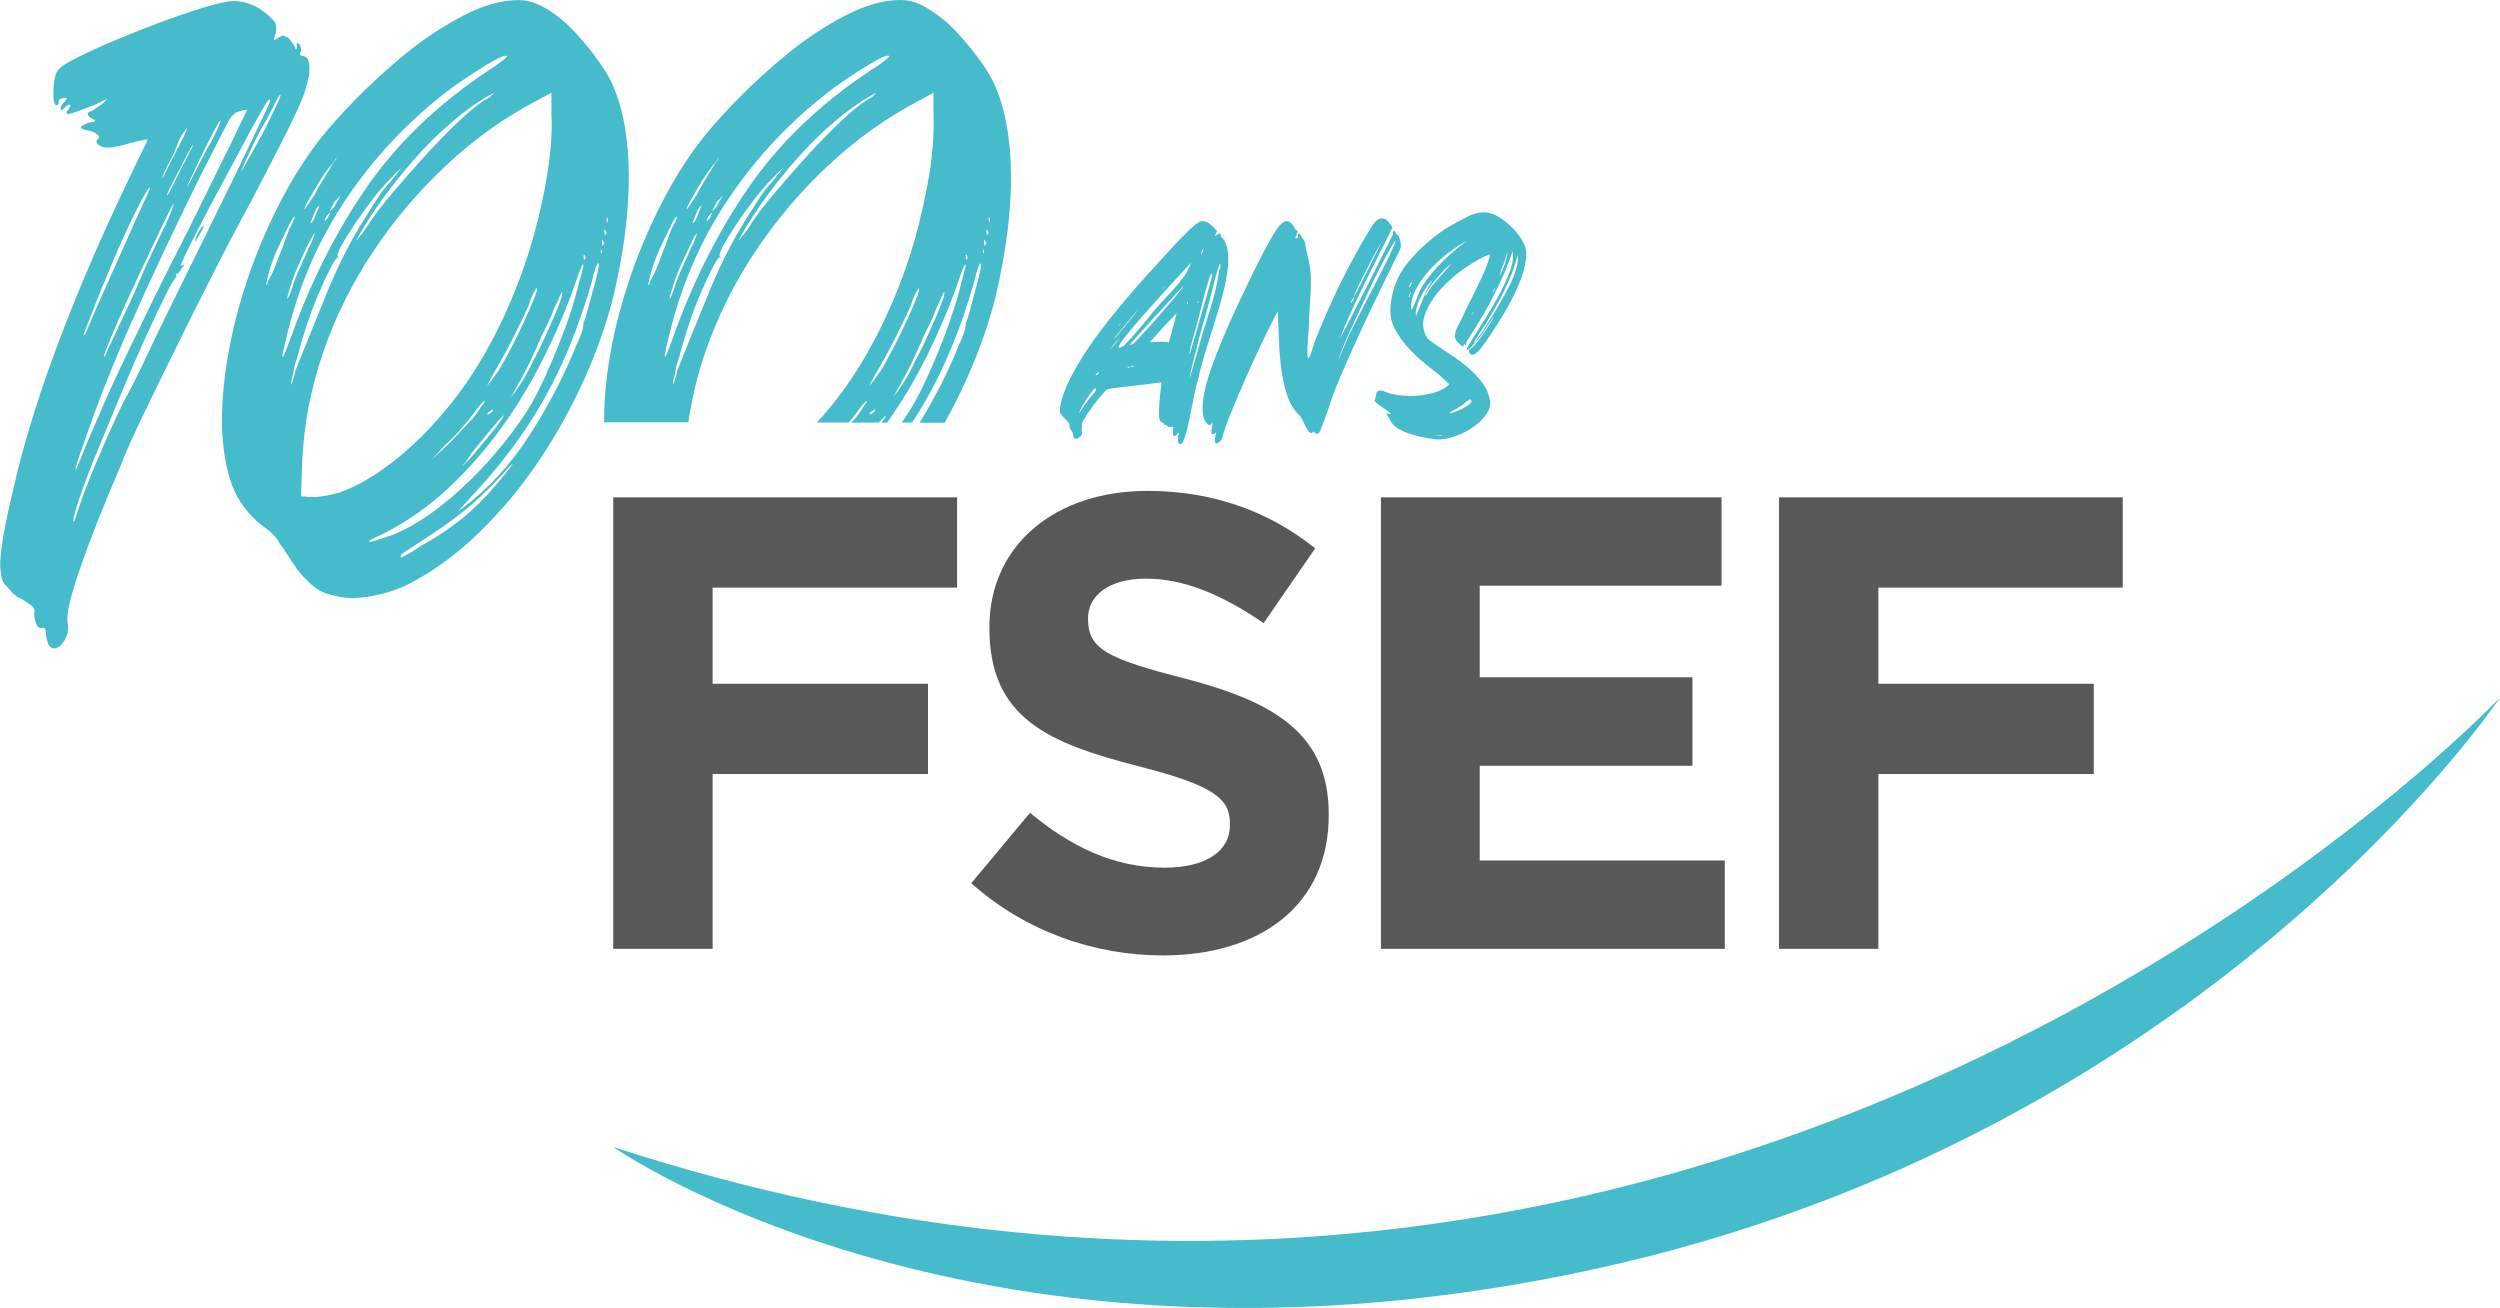
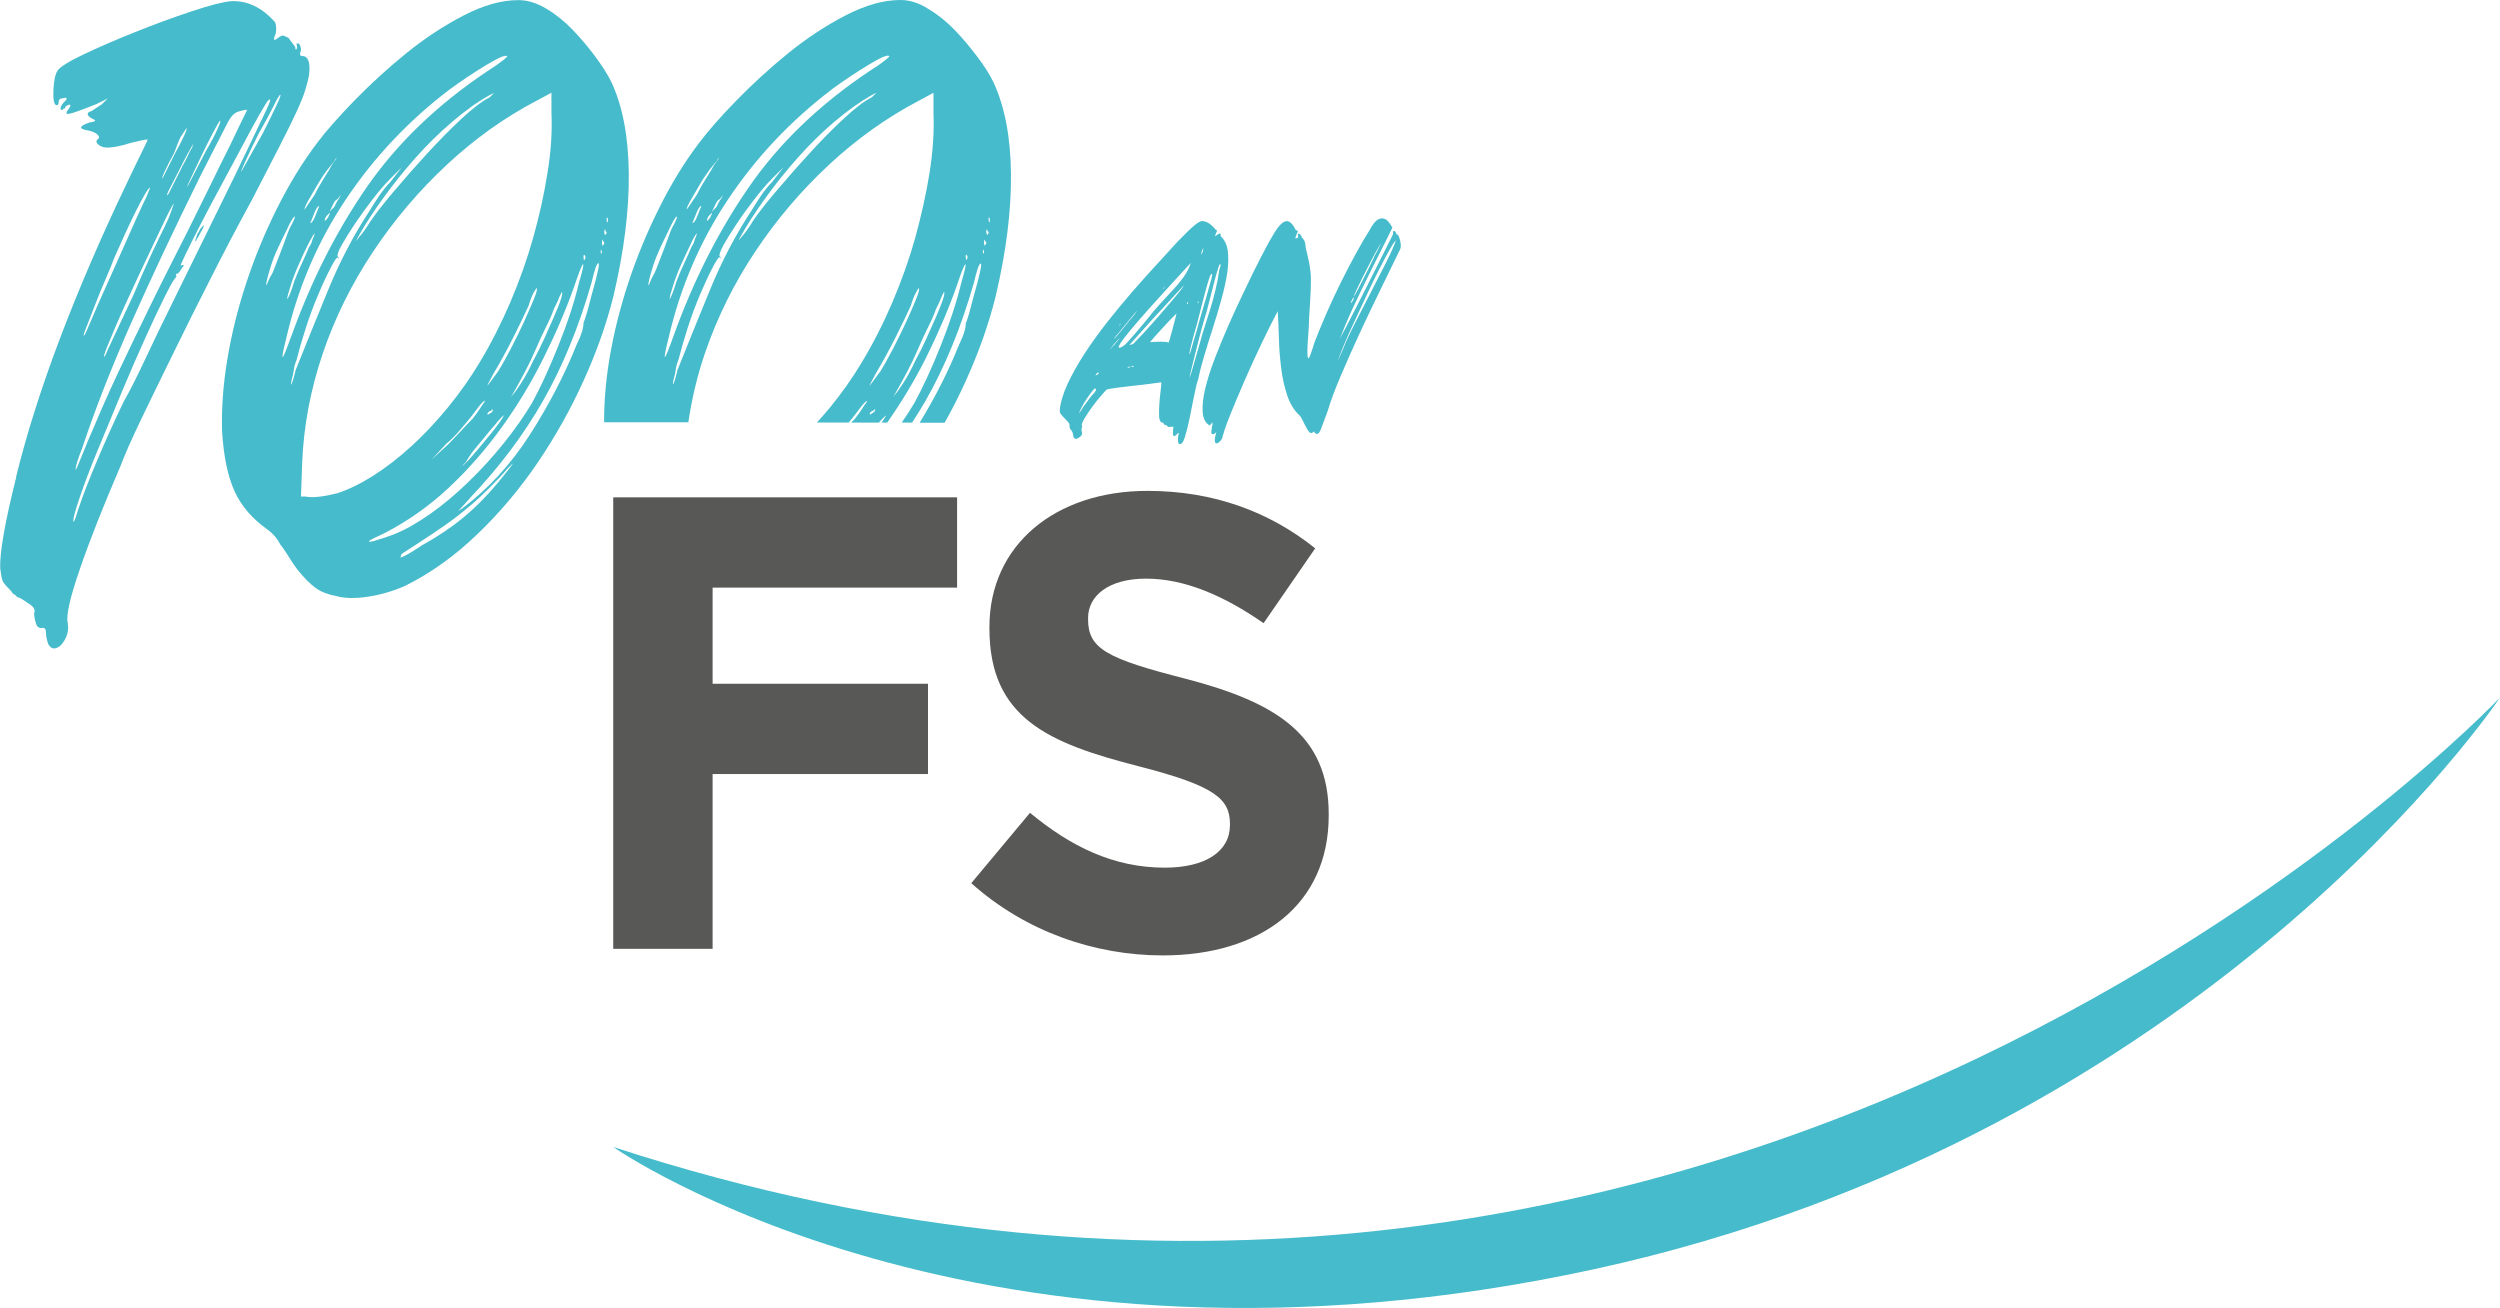
<svg xmlns="http://www.w3.org/2000/svg" width="208.81" height="109.25" viewBox="0 0 208.81 109.25">
  <defs>
    <style>.cls-1{fill:#585856;}.cls-2{fill:#45bbcb;}</style>
  </defs>
  <path class="cls-2" d="m1.34,39.85c.89-3.63,2.12-7.5,3.68-11.61,1.56-4.11,3.39-8.36,5.49-12.76.51-1.08.94-1.97,1.29-2.68.35-.7.53-1.08.53-1.15-.19,0-.67.1-1.43.29-.38.13-.75.22-1.1.29-.35.06-.62.1-.81.1-.32,0-.57-.08-.76-.24-.19-.16-.22-.3-.1-.43.19-.13.19-.27,0-.43-.19-.16-.45-.27-.76-.33-.83-.13-.8-.35.1-.67.51-.06.61-.16.29-.29-.26-.13-.4-.25-.43-.38-.03-.13.08-.22.33-.29l.86-.57.48-.48-.96.48c-1.28.51-2.04.78-2.29.81-.26.03-.26-.11,0-.43.13-.19.16-.3.1-.33-.06-.03-.19.02-.38.14,0,.13-.06.19-.19.19,0,.06-.03.1-.1.1-.13,0-.16-.08-.1-.24.06-.16.16-.3.29-.43.32-.32.25-.41-.19-.29-.19,0-.29.13-.29.38,0,.13-.06.19-.19.19-.19-.06-.27-.48-.24-1.24.03-.76.14-1.31.33-1.62.19-.32.92-.78,2.2-1.39,1.27-.6,2.71-1.23,4.3-1.86,1.59-.64,3.15-1.21,4.68-1.72,1.53-.51,2.64-.8,3.34-.86,1.34-.06,2.55.51,3.63,1.72.13.19.16.51.1.96-.26.57-.19.7.19.38.19-.13.32-.19.38-.19s.22.06.48.19l.57.76c0,.19.03.26.1.19s.06-.22,0-.48h.19c.13.13.19.32.19.57-.13.32-.1.48.1.48.51,0,.7.54.57,1.62-.06.32-.16.7-.29,1.15-.13.45-.37,1.05-.72,1.82-.35.76-.83,1.74-1.43,2.91-.61,1.18-1.39,2.69-2.34,4.54-1.15,2.1-2.28,4.25-3.39,6.45-1.12,2.2-2.17,4.3-3.15,6.31-.99,2.01-1.88,3.84-2.68,5.5-.8,1.66-1.39,3-1.77,4.01-1.4,3.25-2.52,6.07-3.34,8.46-.83,2.39-1.18,3.9-1.05,4.54.13.7-.06,1.34-.57,1.91-.45.38-.8.35-1.05-.1-.13-.38-.19-.7-.19-.96,0-.32-.13-.45-.38-.38-.26,0-.41-.16-.48-.48-.13-.44-.16-.73-.1-.86.06-.25-.13-.51-.57-.76-.45-.32-.73-.48-.86-.48-.06-.06-.13-.13-.19-.19-.13-.06-.21-.13-.24-.19-.03-.06-.11-.16-.24-.29-.32-.32-.51-.56-.57-.72-.06-.16-.13-.49-.19-1-.06-1.27.38-3.82,1.34-7.65Zm4.78,3.63c0,.13.03.13.1,0,.06-.13.16-.41.29-.86.38-1.15.92-2.55,1.62-4.2.7-1.66,1.43-3.28,2.2-4.87.51-.89,1.13-2.12,1.86-3.68.73-1.56,1.42-2.98,2.05-4.25l5.35-10.89c1.34-2.8,2.21-4.63,2.63-5.49.41-.86.46-1.13.14-.81-.06.06-.3.46-.72,1.19-.42.73-.89,1.61-1.43,2.63-.54,1.02-1.13,2.12-1.77,3.3-.64,1.18-1.21,2.26-1.72,3.25-.51.99-.92,1.82-1.24,2.48-.32.67-.45.97-.38.91.13-.06.21-.08.24-.05.03.03-.02.11-.14.24-.19.32-.32.48-.38.48-.13,0-.16.03-.1.1v.19c-.13.06-.43.57-.91,1.53-.48.96-1.04,2.14-1.67,3.54-.64,1.4-1.31,2.95-2.01,4.63-.7,1.69-1.35,3.27-1.96,4.73-.61,1.47-1.1,2.76-1.48,3.87-.38,1.12-.57,1.8-.57,2.05Zm.19-4.3c0,.13.06.03.19-.29.13-.32.41-1.02.86-2.1.38-.89.76-1.78,1.15-2.68.38-.89.88-1.97,1.48-3.25.6-1.27,1.35-2.83,2.25-4.68.89-1.85,2.04-4.14,3.44-6.88.7-1.4,1.35-2.72,1.96-3.97.6-1.24,1.13-2.31,1.58-3.2.51-1.08.99-2.07,1.43-2.96-.19,0-.48.06-.86.19-.13.06-.26.16-.38.29s-.29.38-.48.76c-.19.38-.46.91-.81,1.58-.35.67-.81,1.58-1.39,2.72-2.23,4.52-4.16,8.62-5.78,12.28-1.62,3.66-2.98,7.12-4.06,10.37-.38.96-.57,1.56-.57,1.82Zm.67-11.18c0,.06.03.05.1-.05.06-.1.17-.33.33-.72.16-.38.41-.97.76-1.77.35-.8.81-1.83,1.39-3.11.76-1.72,1.35-3.04,1.77-3.97.41-.92.72-1.58.91-1.96.19-.44.29-.7.29-.76-.06,0-.21.19-.43.57-.22.38-.48.86-.76,1.43-.29.57-.59,1.21-.91,1.91-.32.7-.61,1.34-.86,1.91-.19.51-.45,1.13-.76,1.86-.32.73-.61,1.43-.86,2.1-.26.67-.48,1.24-.67,1.72-.19.48-.29.75-.29.81Zm2.1,1.05l2.1-4.49c.45-1.08.92-2.16,1.43-3.25.51-1.08.89-1.88,1.15-2.39.25-.51.44-.96.57-1.34.06-.19.13-.38.19-.57-.06,0-.4.64-1,1.91-.61,1.27-1.27,2.69-2.01,4.25-.73,1.56-1.39,3.01-1.96,4.35-.57,1.34-.86,2.07-.86,2.2,0,.19.13-.03.38-.67Zm4.49-14.14l1.05-2.1c.32-.57.57-1.07.76-1.48.19-.41.25-.62.19-.62-.13.19-.26.38-.38.57-.13.19-.24.42-.33.67-.1.26-.21.54-.33.86-.32.57-.57,1.07-.76,1.48-.19.42-.26.62-.19.62Zm1.62-.96c.19-.32.35-.62.48-.91.13-.29.25-.53.38-.72.06-.25.16-.48.29-.67-.51.89-.91,1.62-1.19,2.2-.29.57-.56,1.1-.81,1.58-.26.48-.38.75-.38.81,0,.13.06.06.19-.19.13-.25.48-.96,1.05-2.1Zm.48,1.62l1.53-2.96c.45-.76.78-1.4,1-1.91.22-.51.27-.7.14-.57-.06.06-.26.4-.57,1-.32.61-.64,1.24-.96,1.91-.32.67-.61,1.28-.86,1.82-.26.54-.35.78-.29.72Zm.86,3.92c.13-.25.22-.41.29-.48.06-.06.13-.13.19-.19.06,0-.03.22-.29.67-.13.26-.22.42-.29.48,0,.06-.03.13-.1.19-.06,0,0-.22.19-.67Zm3.63-5.16l1.82-3.25c.45-.89.81-1.64,1.1-2.25.29-.6.4-.91.33-.91s-.26.32-.57.96c-.32.64-.73,1.4-1.24,2.29-.45.89-.81,1.66-1.1,2.29-.29.64-.4.92-.33.86Z" />
  <path class="cls-2" d="m26.48,11.95c.76-1.02,1.82-2.21,3.15-3.58,1.34-1.37,2.77-2.68,4.3-3.92,1.53-1.24,3.12-2.29,4.78-3.15,1.66-.86,3.18-1.29,4.59-1.29.76,0,1.54.24,2.34.72.8.48,1.53,1.07,2.2,1.77.67.7,1.29,1.43,1.86,2.2.57.76,1.02,1.47,1.34,2.1.96,2.04,1.45,4.6,1.48,7.69.03,3.09-.4,6.51-1.29,10.27-.57,2.29-1.4,4.64-2.48,7.02-1.08,2.39-2.36,4.67-3.82,6.83-1.47,2.17-3.14,4.16-5.02,5.97-1.88,1.82-3.9,3.27-6.07,4.35-1.02.45-2.05.75-3.11.91-1.05.16-1.93.14-2.63-.05-.7-.13-1.27-.35-1.72-.67-.45-.32-.96-.83-1.53-1.53-.32-.44-.61-.87-.86-1.29-.26-.41-.45-.68-.57-.81-.26-.51-.61-.92-1.05-1.24-1.27-.89-2.2-1.96-2.77-3.2-.57-1.24-.92-2.91-1.05-5.02-.06-1.85.08-3.84.43-5.97.35-2.13.88-4.27,1.58-6.4.7-2.13,1.56-4.22,2.58-6.26,1.02-2.04,2.13-3.85,3.34-5.45Zm-4.2,11.85c.06-.19.16-.41.29-.67.13-.19.24-.41.33-.67.1-.25.21-.54.33-.86.25-.64.48-1.23.67-1.77.19-.54.35-.91.48-1.1.25-.51.32-.72.19-.62-.13.1-.35.49-.67,1.19-.19.38-.42.84-.67,1.39-.26.54-.46,1.07-.62,1.58-.16.51-.27.91-.33,1.19-.06.29-.06.4,0,.33Zm2.01,4.4c1.66-4.65,3.76-8.82,6.31-12.52,2.55-3.69,5.92-6.94,10.13-9.75.51-.32.92-.61,1.24-.86.32-.25.44-.38.38-.38-.13-.13-.72.13-1.77.76-1.05.64-2.05,1.31-3.01,2.01-3.44,2.61-6.34,5.69-8.7,9.22-2.36,3.54-4.01,7.41-4.97,11.61-.26,1.02-.35,1.53-.29,1.53s.29-.54.67-1.62Zm-.29-3.25c0,.06.06-.05.19-.33.13-.29.25-.65.38-1.1.19-.51.41-1.03.67-1.58.25-.54.44-.97.57-1.29.13-.19.21-.35.24-.48.03-.13.08-.25.14-.38l.1-.29c-.06,0-.22.26-.48.76-.26.51-.53,1.08-.81,1.72-.29.64-.53,1.26-.72,1.86-.19.61-.29.97-.29,1.1Zm.67,6.02c.89-2.23,1.82-4.51,2.77-6.83.96-2.32,2.1-4.51,3.44-6.55.19-.32.44-.72.76-1.19.32-.48.64-.87.96-1.19l.96-1.24-.96.96c-.45.45-.94,1.02-1.48,1.72-.54.7-1.04,1.39-1.48,2.05-.45.67-.81,1.26-1.1,1.77-.29.51-.4.83-.33.96.06.06.1.11.1.14s-.03.02-.1-.05c-.06-.06-.26.21-.57.81-.32.61-.67,1.35-1.05,2.25-.38.89-.73,1.83-1.05,2.82-.32.99-.57,1.86-.76,2.63-.13.32-.21.61-.24.86-.03.26-.08.48-.14.67-.06.26-.1.45-.1.57.06,0,.19-.38.38-1.15Zm.86,10.51c.32.06.72.06,1.19,0,.48-.06.97-.16,1.48-.29.96-.32,1.96-.81,3.01-1.48s2.1-1.48,3.15-2.44c1.05-.96,2.07-2.04,3.06-3.25.99-1.21,1.86-2.45,2.63-3.73.96-1.59,1.82-3.28,2.58-5.06.76-1.78,1.4-3.58,1.91-5.4.51-1.82.91-3.61,1.19-5.4.29-1.78.4-3.44.33-4.97v-1.72l-1.24.67c-2.68,1.4-5.18,3.19-7.5,5.35-2.33,2.17-4.38,4.59-6.16,7.26-1.78,2.68-3.19,5.51-4.2,8.5-1.02,3-1.59,6.02-1.72,9.08l-.1,2.87h.38Zm.76-25.23c.25-.51.53-.99.81-1.43.29-.44.49-.8.62-1.05.25-.32.38-.51.38-.57s-.06.03-.19.29c-.13.13-.33.38-.62.76s-.56.8-.81,1.24c-.26.45-.49.86-.72,1.24-.22.38-.33.64-.33.76-.06.13.22-.29.86-1.24Zm.38.96c-.13,0-.27.21-.43.62-.16.42-.27.69-.33.81.13,0,.27-.21.43-.62.16-.41.27-.68.33-.81Zm.48,1.24l.1-.1c.13-.13.19-.22.19-.29l.1-.19v-.1l-.1.1-.19.19c-.13.26-.16.38-.1.38Zm.76-1.15c.06-.13.13-.25.19-.38.06-.13.13-.22.19-.29l.19-.38-.29.38c-.13.06-.22.16-.29.29-.06.13-.13.26-.19.38l-.19.38.38-.38Zm3.06,1.15c.38-.57,1-1.37,1.86-2.39.86-1.02,1.78-2.07,2.77-3.15.99-1.08,1.96-2.07,2.91-2.96.96-.89,1.75-1.5,2.39-1.82l.38-.38-.38.19c-1.02.57-2.07,1.32-3.15,2.25-1.08.92-2.1,1.93-3.06,3.01-.96,1.08-1.85,2.2-2.68,3.34-.83,1.15-1.53,2.23-2.1,3.25l-.19.38-.1.1c.13-.13.25-.29.38-.48.13-.13.27-.3.43-.53.16-.22.33-.49.53-.81Zm.19,26.76c.19-.06.45-.14.76-.24.32-.1.64-.21.96-.33.96-.38,1.97-.96,3.06-1.72,1.08-.76,2.15-1.66,3.2-2.68,1.05-1.02,2.04-2.1,2.96-3.25.92-1.15,1.7-2.26,2.34-3.34.7-1.27,1.43-2.87,2.2-4.78s1.34-3.66,1.72-5.26c.32-1.08.43-1.59.33-1.53-.1.06-.33.67-.72,1.82-.7,1.98-1.56,3.98-2.58,6.02-1.02,2.04-2.18,3.97-3.49,5.78-1.31,1.82-2.77,3.49-4.4,5.02-1.62,1.53-3.43,2.8-5.4,3.82-.7.32-1.12.53-1.24.62-.13.1-.03.11.29.05Zm4.01.38c1.27-.7,2.42-1.46,3.44-2.29,1.02-.83,2.01-1.82,2.96-2.96.89-1.08,1.31-1.62,1.24-1.62-.13.13-.29.29-.48.48-.19.26-.67.76-1.43,1.53-.57.57-1.08,1.05-1.53,1.43-.45.38-.92.76-1.43,1.15-.51.38-1.1.8-1.77,1.24-.67.45-1.55,1.02-2.63,1.72l-.1.29c.19,0,.76-.32,1.72-.96Zm2.2-8.41c.32-.32.68-.7,1.1-1.15.41-.45.75-.8,1-1.05.25-.32.46-.6.62-.86.16-.25.27-.41.33-.48.13-.19.11-.22-.05-.1-.16.13-.49.54-1,1.24-.26.32-.57.7-.96,1.15-.38.45-.76.83-1.15,1.15l-1.24,1.34,1.34-1.24Zm1.15,5.35c2.23-1.66,4.14-3.73,5.73-6.21,1.59-2.48,2.9-5,3.92-7.55.38-.76.57-1.37.57-1.82.06-.13.16-.41.29-.86.13-.44.25-.92.38-1.43.51-1.78.7-2.68.57-2.68s-.32.54-.57,1.62c-1.08,3.76-2.44,7.06-4.06,9.89-1.62,2.84-3.65,5.53-6.07,8.08-.45.51-.75.85-.91,1s-.11.14.14-.05Zm1.53-5.16c.7-.83,1.23-1.48,1.58-1.96.35-.48.49-.72.43-.72-.06.06-.16.16-.29.29-.13.13-.24.26-.33.38-.1.13-.21.26-.33.38-.26.32-.54.67-.86,1.05-.32.38-.61.73-.86,1.05-.26.38-.42.64-.48.76-.13.13-.22.22-.29.29.06,0,.24-.16.53-.48.29-.32.59-.67.91-1.05Zm1.53-6.31c.32-.51.68-1.16,1.1-1.96.41-.8.78-1.54,1.1-2.25.32-.7.59-1.32.81-1.86.22-.54.3-.84.24-.91,0-.06-.08.05-.24.33-.16.29-.3.65-.43,1.1-.32.7-.73,1.56-1.24,2.58-.51,1.02-1.08,2.07-1.72,3.15-.38.7-.54,1.02-.48.96s.35-.44.86-1.15Zm-.86,3.54c0,.06.13,0,.38-.19.13-.25.1-.29-.1-.1-.19.06-.29.16-.29.29Zm2.1-1.62c.13-.13.37-.46.72-1,.35-.54.68-1.16,1-1.86.32-.57.62-1.18.91-1.82.29-.64.56-1.24.81-1.82.25-.57.45-1.05.57-1.43.13-.38.16-.61.1-.67-.06.13-.13.26-.19.38-.06.19-.22.54-.48,1.05-.13.38-.33.86-.62,1.43s-.57,1.19-.86,1.86c-.29.67-.59,1.31-.91,1.91-.32.61-.61,1.13-.86,1.58-.26.45-.4.69-.43.72s.05-.08.24-.33Zm6.02-11.28c0-.06.02-.11.05-.14s.02-.11-.05-.24c-.06-.06-.1-.03-.1.1,0,.26.03.35.1.29Zm1.34-.86v.38c.13-.13.13-.25,0-.38Zm.1-.57c0,.13.02.21.05.24.03.03.05.02.05-.05.13-.13.13-.22,0-.29,0-.13-.02-.17-.05-.14s-.05.11-.05.24Zm.29-.67c.13-.13.13-.22,0-.29,0-.13-.02-.17-.05-.14s-.05.08-.05.14c0,.13.01.22.05.29.03.06.05.06.05,0Zm.1-1.34c0,.26.03.35.1.29v-.29c-.06-.13-.1-.13-.1,0Z" />
  <path class="cls-2" d="m88.51,34.28c.07-.69.3-1.45.68-2.26.38-.81.86-1.65,1.42-2.52.57-.87,1.2-1.74,1.89-2.62.69-.88,1.4-1.73,2.1-2.54.71-.81,1.39-1.58,2.05-2.29.66-.72,1.23-1.34,1.72-1.88.65-.67,1.12-1.12,1.41-1.36.29-.23.5-.35.64-.35.25.02.49.12.7.3.21.17.35.32.42.43.12,0,.13.08.05.24-.08.16-.11.27-.09.31.07-.07.17-.14.3-.21.13-.07.18,0,.16.21.32.28.52.69.59,1.23.07.54.05,1.16-.05,1.84-.1.68-.27,1.42-.49,2.22s-.46,1.59-.71,2.38c-.26.79-.49,1.55-.71,2.28-.22.73-.39,1.38-.5,1.96-.12.32-.24.81-.36,1.44-.13.64-.26,1.27-.38,1.89-.13.63-.26,1.15-.4,1.58-.14.43-.3.6-.49.5-.05-.05-.07-.17-.07-.38s.02-.36.07-.45c0-.09-.04-.1-.1-.02-.07.08-.14.14-.21.19-.07.05-.12.03-.16-.05-.03-.08-.03-.32.02-.71-.07,0-.17,0-.3.02-.13.01-.2-.02-.23-.09-.02-.05-.06-.07-.1-.07-.07.02-.13-.01-.17-.1-.05-.09-.1-.13-.17-.1-.14-.07-.21-.25-.23-.54-.01-.29,0-.61.02-.97.02-.36.06-.71.1-1.06.05-.35.07-.61.07-.8-.14.02-.43.06-.89.12-.45.06-.93.12-1.44.17-.51.06-.98.12-1.42.17-.44.06-.72.11-.83.16-.07.07-.23.24-.47.52-.24.28-.49.59-.73.92-.24.34-.46.65-.64.96-.19.3-.26.52-.21.66.05.05.05.07,0,.07-.05.12-.05.26,0,.42.05.16-.02.3-.21.42-.07.05-.12.08-.16.1-.03.02-.08.03-.12.03-.14,0-.22-.09-.24-.28-.02-.19-.08-.34-.17-.45-.09-.07-.14-.19-.14-.35.02-.09-.01-.19-.1-.3s-.2-.21-.31-.33c-.12-.12-.22-.23-.31-.35-.09-.12-.12-.23-.07-.35Zm1.6.21s.02,0,.07-.05c.05-.06.1-.13.16-.23.06-.09.11-.18.16-.26.05-.08.08-.12.1-.12.3-.44.55-.76.75-.97.2-.21.24-.35.12-.42-.02-.02-.1.05-.24.23-.14.17-.28.37-.43.59-.15.22-.29.45-.42.69-.13.24-.21.42-.26.54Zm1.49-3.16s.1-.07.17-.14c0-.07-.02-.09-.07-.07-.05.02-.09.06-.12.1-.03.05-.06.09-.07.12-.01.04.02.03.09-.02Zm1.53-2.61l.42-.49c-.07.05-.16.13-.26.24-.1.12-.21.23-.31.35-.1.12-.21.26-.33.42l.49-.52Zm-.03-.45c.07-.07.14-.15.21-.24.07-.09.14-.19.23-.28.08-.09.17-.2.26-.31.25-.32.49-.61.71-.87.22-.25.39-.47.5-.66-.07.07-.21.24-.43.5-.22.27-.45.55-.7.85-.24.3-.45.56-.63.76-.17.21-.23.29-.16.24Zm.52.73c.07-.02.14-.06.21-.1.07-.05.18-.15.33-.31.15-.16.35-.39.61-.68.25-.29.59-.69,1.01-1.2.39-.51.78-.97,1.15-1.37.37-.4.72-.79,1.06-1.15.34-.36.63-.72.89-1.08.25-.36.45-.75.59-1.16-.05.05-.26.27-.63.68-.37.41-.81.89-1.32,1.44-.51.56-1.04,1.15-1.6,1.77-.56.63-1.04,1.19-1.46,1.69-.42.5-.72.89-.9,1.18-.19.29-.16.39.07.3Zm-.14-1.81l.1-.1c.05-.07.06-.1.05-.09-.01.01-.04.03-.07.07-.03.04-.06.06-.09.09s-.02.03,0,.03Zm.87,3.44h-.14c-.07.05-.05.07.07.07s.14-.02.07-.07Zm.28-1.88c.19-.19.49-.51.92-.97.43-.46.87-.96,1.32-1.48.45-.52.87-1.01,1.27-1.48.39-.46.65-.8.76-1.01-.76.83-1.4,1.52-1.91,2.07-.51.54-1.01,1.09-1.49,1.63-.49.54-.83.93-1.04,1.16-.12.14-.13.19-.04.14s.16-.07.21-.07Zm.03,1.81h-.14c-.07.05-.05.07.07.07s.14-.02.07-.07Zm2.95-1.95s.06-.15.12-.38c.06-.23.13-.49.21-.76.08-.28.15-.54.21-.8.06-.25.1-.42.12-.49-.02.02-.14.14-.36.36-.22.22-.46.47-.71.75-.26.28-.5.54-.73.8-.23.26-.37.42-.42.49.23-.02.51-.04.85-.04s.57.02.71.07Zm-.45-4.48l.1-.1c.05-.07.06-.1.05-.09s-.03.03-.07.07c-.04.03-.06.06-.09.09s-.02.03,0,.03Zm2.05,1.25v-.1c-.05-.09-.07-.09-.07.02s.02.13.07.09Zm.76,2.19c.05-.21.15-.58.31-1.13.16-.54.32-1.1.49-1.67.16-.57.3-1.05.4-1.44.1-.39.1-.53-.02-.42-.05.07-.09.15-.12.24-.03.09-.09.27-.17.54-.08.27-.19.67-.33,1.2-.14.53-.32,1.26-.56,2.19-.26.88-.43,1.52-.52,1.91-.09.39-.13.59-.1.59s.09-.19.19-.56c.1-.37.25-.86.43-1.46Zm-.03,2.05c.32-1.18.68-2.38,1.08-3.6.39-1.22.67-2.39.83-3.53.02,0,.06-.1.1-.31-.02-.21-.09-.15-.19.17-.1.32-.23.75-.36,1.27s-.28,1.07-.42,1.65c-.14.58-.27,1.03-.38,1.36-.16.56-.32,1.13-.47,1.72-.15.59-.28,1.12-.4,1.58-.12.46-.24,1-.38,1.6.02,0,.08-.15.17-.45.09-.3.23-.79.42-1.46Zm.14-4.31s.03-.03.03-.1c-.05-.07-.07-.06-.07.04s.01.12.03.07Zm.38-4.27c.02-.07.03-.14.03-.21l.03-.1s-.02,0-.05.05c-.03.06-.06.13-.09.21-.02.08-.05.19-.07.33l.14-.28Z" />
  <path class="cls-2" d="m104.77,22.57c.69-1.39,1.24-2.42,1.65-3.09.41-.67.76-1.01,1.06-1.01.26,0,.51.26.76.76.16,0,.2.08.1.24-.09.21-.14.34-.14.4s.03.06.1.02c.11,0,.16-.06.12-.17-.03-.12-.02-.19.05-.21.05,0,.1.04.17.12s.09.14.07.19c.07.05.14.13.21.24.07.12.12.32.14.63.12.49.2.86.26,1.13.06.27.1.57.14.92s.04.81.02,1.37c-.02.57-.07,1.4-.14,2.48,0,.35-.02.81-.07,1.39-.05.58-.07,1.05-.07,1.42s.03.54.1.52c.07-.02.23-.46.49-1.32.28-.72.61-1.52.99-2.4.38-.88.79-1.75,1.22-2.62.43-.87.86-1.69,1.29-2.47.43-.78.8-1.42,1.13-1.93.19-.35.36-.59.52-.73s.32-.21.49-.21c.19,0,.35.08.49.23.14.15.27.33.38.54-.26.53-.57,1.18-.96,1.93-.38.75-.78,1.55-1.2,2.4-.42.85-.82,1.7-1.22,2.55-.39.86-.73,1.66-1.01,2.4.25-.46.59-1.09.99-1.88.4-.79.82-1.6,1.25-2.45.43-.85.84-1.66,1.23-2.45.39-.79.71-1.41.94-1.88l.03-.07v-.1c0-.12.03-.17.09-.17s.11.06.16.17c.02.09.07.14.14.14.07.05.14.22.21.52s.07.53,0,.69c-.44.9-.96,1.97-1.56,3.2-.6,1.23-1.2,2.48-1.79,3.75-.59,1.27-1.13,2.5-1.63,3.67-.5,1.17-.86,2.15-1.09,2.94-.26.67-.43,1.15-.54,1.44-.1.29-.21.43-.33.43-.07,0-.14-.03-.21-.1-.02-.12-.07-.13-.14-.03-.12.09-.23.08-.33-.05-.1-.13-.2-.28-.29-.47-.09-.19-.19-.37-.28-.56-.09-.19-.17-.3-.24-.35-.44-.42-.78-.97-1.01-1.67-.23-.69-.4-1.45-.5-2.26-.1-.81-.17-1.63-.19-2.47-.02-.83-.06-1.6-.1-2.29-.42.79-.86,1.68-1.34,2.68-.48,1-.93,1.99-1.36,2.97-.43.98-.82,1.9-1.16,2.74-.35.85-.59,1.52-.73,2.03-.02.16-.09.31-.21.43-.12.13-.22.19-.31.19-.12,0-.16-.12-.14-.35,0-.05,0-.1.02-.17.01-.07.03-.14.05-.21.02-.07.04-.12.04-.16s-.02-.03-.07.02c-.02.07-.09.1-.21.1-.07,0-.11-.02-.12-.07-.01-.05,0-.23.05-.56.05-.14.06-.24.03-.31-.02-.07-.05-.06-.07.04.02.05,0,.06-.05.05-.06-.01-.06,0-.02.05,0,.05-.03.07-.1.07-.35-.21-.54-.59-.57-1.15-.03-.56.04-1.22.23-1.98.19-.76.45-1.6.8-2.5.35-.9.72-1.8,1.11-2.69.39-.89.79-1.75,1.18-2.57.39-.82.73-1.52,1.01-2.1Zm6.98,7.54s.02,0,.07-.12c.05-.13.16-.4.35-.82.23-.6.57-1.33,1.01-2.19.44-.86.89-1.73,1.34-2.61.45-.88.87-1.71,1.27-2.48.39-.78.66-1.38.8-1.82-.09.07-.27.33-.52.78-.26.45-.55,1.01-.89,1.67-.34.66-.68,1.38-1.04,2.15-.36.78-.71,1.52-1.04,2.24-.34.72-.63,1.37-.87,1.95-.24.58-.4,1-.47,1.25Zm1.08-4.8s.08-.02.16-.19.11-.26.09-.26c-.02-.05-.07.02-.16.19-.08.17-.11.26-.09.26Zm1.43-2.78c.16-.32.3-.61.42-.87.12-.25.23-.49.35-.69.12-.23.22-.44.31-.63-.02,0-.16.22-.4.66-.24.44-.5.93-.78,1.48-.28.54-.53,1.05-.75,1.51-.22.46-.33.72-.33.76,0,.02,0,.02.02,0,.01-.02.06-.1.14-.24s.2-.36.36-.68c.16-.31.38-.75.66-1.3Z" />
-   <path class="cls-2" d="m114.82,33.45c.07-.21.12-.4.14-.57.02-.17.14-.26.35-.26.14,0,.3.05.49.14.56.21,1.23.31,2.02.31.63,0,1.24-.08,1.84-.24.6-.16,1.07-.4,1.39-.73-.46-.46-1-.93-1.6-1.39s-1.16-.96-1.67-1.49c-.51-.53-.93-1.1-1.25-1.7-.33-.6-.45-1.26-.38-1.98.12-1.37.59-2.56,1.42-3.58.83-1.02,1.86-1.96,3.09-2.81.74-.44,1.37-.79,1.88-1.04.51-.25.98-.38,1.42-.38.35,0,.72.11,1.11.33.39.22.76.5,1.11.83.35.34.64.69.89,1.08s.38.75.4,1.09c.05.69-.16,1.6-.63,2.73-.46,1.12-1.18,2.42-2.15,3.87-.79,1.23-1.32,1.88-1.6,1.95-.16.05-.28,0-.36-.14-.08-.14-.04-.25.12-.35s.42-.38.78-.87.7-1.01,1.03-1.56c.12-.23.12-.27.02-.12s-.32.47-.64.96c-.14.23-.31.47-.52.73-.21.26-.39.47-.56.64-.16.17-.29.28-.38.33-.09.05-.1-.02-.03-.21.39-.65.83-1.34,1.3-2.09.47-.74.91-1.47,1.3-2.19.39-.72.71-1.41.96-2.07s.32-1.22.23-1.69c-.32.97-.77,2.05-1.34,3.23s-1.36,2.56-2.38,4.14c-.09.09-.14.21-.16.36-.01.15-.04.18-.09.09-.07-.07-.11-.05-.12.05-.01.1-.08.11-.19.02-.23-.19-.39-.36-.47-.52-.08-.16-.09-.35-.03-.57s.17-.49.35-.82c.17-.32.38-.74.61-1.25.42-.83.82-1.65,1.2-2.45.38-.8.63-1.48.75-2.03-.63.23-1.33.61-2.1,1.15-.78.53-1.47,1.14-2.07,1.81-.6.67-1.03,1.37-1.29,2.1-.26.73-.17,1.4.24,2,.44.35.95.71,1.53,1.08.58.37,1.13.76,1.65,1.18.52.42.97.88,1.36,1.39.38.51.61,1.08.68,1.7,0,.39-.16.79-.49,1.18-.32.39-.73.74-1.22,1.04-.49.3-1.01.53-1.58.69-.57.16-1.09.2-1.58.1-.32-.05-.67-.11-1.03-.19s-.7-.18-1.03-.3c-.32-.12-.62-.27-.89-.45-.27-.19-.46-.42-.57-.69-.02-.07-.07-.14-.14-.23-.07-.08-.12-.17-.14-.26-.05-.05-.02-.05.07,0,.09.05.16.06.21.03.12.02.11-.02-.02-.12-.13-.1-.3-.23-.5-.36s-.39-.27-.56-.4c-.16-.13-.22-.2-.17-.23Zm2.85-8.65c.02.07.06.02.1-.14.05-.16.07-.25.07-.28-.02,0-.06.07-.12.21-.06.14-.08.21-.05.21Zm0-.8s.07-.01.16-.17c.08-.16.11-.24.09-.24-.02-.05-.08.01-.16.17s-.11.24-.09.24Zm.21,1.95c.05-.09.09-.19.14-.28.05-.09.09-.19.14-.3.05-.1.09-.21.14-.33.12-.46.35-.94.7-1.44.35-.5.73-.97,1.16-1.42.43-.45.86-.86,1.29-1.22.43-.36.78-.64,1.06-.85-.49.26-1.01.6-1.58,1.04-.57.44-1.09.92-1.56,1.44s-.86,1.07-1.15,1.65c-.29.58-.4,1.15-.33,1.7Zm.42.45c0-.09.03-.19.1-.28.16-.44.35-.92.57-1.44.22-.52.46-.96.71-1.3-.19.16-.38.38-.57.66s-.36.57-.5.87c-.14.3-.24.59-.31.87s-.07.49,0,.63Zm.76-1.7s.06-.04.1-.1c.05-.07.09-.15.14-.24.07-.14.2-.32.38-.56.19-.23.38-.46.59-.69.21-.23.4-.45.57-.64.17-.2.3-.34.36-.43-.14.09-.32.26-.56.5-.23.24-.46.5-.7.78s-.43.54-.61.8c-.17.26-.27.45-.3.59Zm1.39,11.68h-.49c-.09,0-.1,0-.03.02.07.01.16.02.26.02s.19,0,.26-.02c.07-.01.07-.02,0-.02Zm.76-1.88c.19-.05.41-.13.66-.24.23-.09.46-.22.69-.38.23-.16.35-.28.35-.35-.05-.14-.1-.2-.16-.17-.06.02-.2.13-.43.31-.02.05-.12.12-.3.23-.17.1-.35.21-.52.31-.17.1-.3.19-.38.24-.08.06-.05.08.09.05Zm1.67-8.1s.07-.07.14-.21c.07-.12.1-.17.09-.17s-.03.02-.07.07c-.03.05-.07.1-.1.17-.03.07-.05.12-.05.14Zm.9,1.36c.93-1.41,1.67-2.68,2.24-3.79s.82-2,.75-2.68c-.26,1-.65,2.03-1.18,3.09-.53,1.07-1.2,2.22-2.02,3.47-.35.56-.51.83-.49.83.05,0,.28-.31.7-.94Zm1.01-3.44c.07-.14.1-.22.1-.24-.05,0-.09.07-.14.21-.07.14-.1.21-.09.21s.05-.06.12-.17Zm.94-2.43c.05-.14.09-.29.12-.45.04-.16.06-.28.09-.35,0-.05-.02-.01-.07.1-.05.12-.09.26-.14.42-.05.16-.1.32-.16.47-.06.15-.1.25-.12.3-.05.12-.08.21-.1.3-.02.08-.05.15-.07.19-.02.07-.03.12-.03.14.02,0,.1-.14.23-.43.13-.29.21-.52.26-.68Z" />
  <path class="cls-2" d="m57.49,35.28c.29-1.93.73-3.85,1.38-5.75,1.02-2.99,2.42-5.83,4.2-8.5,1.78-2.68,3.84-5.1,6.16-7.26,2.32-2.16,4.83-3.95,7.5-5.35l1.24-.67v1.72c.06,1.53-.05,3.19-.33,4.97-.29,1.78-.69,3.58-1.19,5.4-.51,1.82-1.15,3.62-1.91,5.4-.76,1.78-1.62,3.47-2.58,5.06-.76,1.27-1.64,2.52-2.63,3.73-.36.44-.73.85-1.1,1.26h2.66c.15-.18.28-.34.4-.49.51-.7.84-1.11,1-1.24.16-.13.17-.1.05.1-.06.06-.18.22-.33.48-.16.26-.37.54-.62.86-.09.09-.19.2-.3.3h2.32c.08-.1.16-.2.27-.3.13-.13.22-.22.29-.29.06,0-.06.2-.34.59h.47c1.19-1.7,2.27-3.48,3.22-5.37,1.02-2.04,1.88-4.05,2.58-6.02.38-1.15.62-1.75.72-1.82.1-.06-.02.45-.33,1.53-.38,1.59-.96,3.34-1.72,5.26-.76,1.91-1.5,3.5-2.2,4.78-.32.54-.67,1.09-1.06,1.64h.87c.38-.59.75-1.18,1.1-1.78,1.62-2.83,2.98-6.13,4.06-9.89.25-1.08.44-1.62.57-1.62s-.06.89-.57,2.68c-.13.51-.26.99-.38,1.43-.13.45-.22.73-.29.86,0,.45-.19,1.05-.57,1.82-.88,2.2-1.98,4.37-3.29,6.51h2.09c.64-1.14,1.23-2.31,1.77-3.5,1.08-2.39,1.91-4.73,2.48-7.02.89-3.76,1.32-7.18,1.29-10.27-.03-3.09-.53-5.65-1.48-7.69-.32-.64-.76-1.34-1.34-2.1-.57-.76-1.19-1.5-1.86-2.2-.67-.7-1.4-1.29-2.2-1.77C76.76.24,75.98,0,75.21,0,73.81,0,72.28.43,70.62,1.29c-1.66.86-3.25,1.91-4.78,3.15-1.53,1.24-2.96,2.55-4.3,3.92-1.34,1.37-2.39,2.57-3.15,3.58-1.21,1.59-2.33,3.41-3.34,5.45-1.02,2.04-1.88,4.13-2.58,6.26-.7,2.14-1.23,4.27-1.58,6.4-.3,1.85-.44,3.59-.43,5.22h7.03Zm25.18-17.03v.29c-.06.06-.1-.03-.1-.29,0-.13.03-.13.1,0Zm-.24.91s.05.02.05.14c.13.06.13.16,0,.29,0,.06-.02.06-.05,0-.03-.06-.05-.16-.05-.29,0-.06.01-.11.05-.14Zm-.19.86s.05.02.05.14c.13.06.13.16,0,.29,0,.06-.02.08-.05.05-.03-.03-.05-.11-.05-.24s.02-.21.05-.24Zm-.14.81c.13.13.13.26,0,.38v-.38Zm-1.34.48c.06.13.08.21.05.24-.03.03-.05.08-.05.14-.06.06-.1-.03-.1-.29,0-.13.03-.16.1-.1Zm-7.74,13.09c-.26.19-.38.26-.38.19,0-.13.1-.22.29-.29.19-.19.22-.16.1.1Zm.48-3.34c-.51.7-.8,1.08-.86,1.15-.06.06.1-.25.48-.96.64-1.08,1.21-2.13,1.72-3.15.51-1.02.92-1.88,1.24-2.58.13-.44.27-.81.43-1.1.16-.29.24-.4.24-.33.06.06-.02.37-.24.91-.22.54-.49,1.16-.81,1.86-.32.7-.69,1.45-1.1,2.25-.42.8-.78,1.45-1.1,1.96Zm5.16-6.31c.06-.13.13-.25.19-.38.06.06.03.29-.1.67-.13.38-.32.86-.57,1.43-.26.57-.53,1.18-.81,1.82-.29.64-.59,1.24-.91,1.82-.32.7-.65,1.32-1,1.86-.35.54-.59.88-.72,1-.08.1-.12.16-.16.22.07-.11.19-.31.35-.6.25-.44.54-.97.86-1.58.32-.6.62-1.24.91-1.91.29-.67.57-1.29.86-1.86s.49-1.05.62-1.43c.25-.51.41-.86.48-1.05Zm-22.08,6.21c-.19.76-.32,1.15-.38,1.15,0-.13.03-.32.1-.57.06-.19.11-.41.14-.67.03-.25.11-.54.24-.86.19-.76.45-1.64.76-2.63.32-.99.67-1.93,1.05-2.82.38-.89.73-1.64,1.05-2.25.32-.6.51-.88.57-.81.06.06.1.08.1.05s-.03-.08-.1-.14c-.06-.13.05-.44.33-.96.29-.51.65-1.1,1.1-1.77.44-.67.94-1.35,1.48-2.05.54-.7,1.03-1.27,1.48-1.72l.96-.96-.96,1.24c-.32.32-.64.72-.96,1.19-.32.48-.57.88-.76,1.19-1.34,2.04-2.48,4.22-3.44,6.55-.96,2.33-1.88,4.6-2.77,6.83Zm16.25-22.84c-.64.32-1.43.92-2.39,1.82-.96.89-1.93,1.88-2.91,2.96-.99,1.08-1.91,2.14-2.77,3.15-.86,1.02-1.48,1.82-1.86,2.39-.19.32-.37.59-.53.81-.16.22-.3.4-.43.53-.09.13-.17.22-.26.32l.16-.32c.57-1.02,1.27-2.1,2.1-3.25.83-1.15,1.72-2.26,2.68-3.34.96-1.08,1.97-2.09,3.06-3.01,1.08-.92,2.13-1.67,3.15-2.25l.38-.19-.38.38Zm-3.34-.67c.96-.7,1.96-1.37,3.01-2.01,1.05-.64,1.64-.89,1.77-.76.06,0-.06.13-.38.38-.32.26-.73.54-1.24.86-4.2,2.8-7.58,6.05-10.13,9.75-2.55,3.7-4.65,7.87-6.31,12.52-.38,1.08-.61,1.62-.67,1.62s.03-.51.29-1.53c.96-4.2,2.61-8.08,4.97-11.61,2.36-3.54,5.26-6.61,8.7-9.22Zm-11.23,10.56c-.16.42-.3.62-.43.62.06-.13.17-.4.33-.81.16-.41.3-.62.43-.62-.06.13-.18.4-.33.81Zm.91.05l.19-.19.1-.1v.1l-.1.19c0,.06-.06.16-.19.29l-.1.1c-.06,0-.03-.13.1-.38Zm1.24-1.82l-.19.38c-.06.06-.13.16-.19.29-.06.13-.13.26-.19.38l-.38.38.19-.38c.06-.13.13-.25.19-.38.06-.13.16-.22.29-.29l.29-.38Zm-2.72.48c.22-.38.46-.8.72-1.24.25-.44.53-.86.81-1.24.29-.38.49-.64.62-.76.13-.25.19-.35.19-.29s-.13.26-.38.57c-.13.26-.33.61-.62,1.05-.29.45-.56.92-.81,1.43-.64.96-.92,1.37-.86,1.24,0-.13.11-.38.33-.76Zm.05,3.54c.25-.51.41-.76.48-.76l-.1.29c-.06.13-.11.26-.14.38-.03.13-.11.29-.24.48-.13.32-.32.75-.57,1.29-.26.54-.48,1.07-.67,1.58-.13.45-.26.81-.38,1.1-.13.29-.19.4-.19.33,0-.13.1-.49.29-1.1.19-.6.43-1.23.72-1.86.29-.64.56-1.21.81-1.72Zm-3.54,3.2c.06-.29.17-.68.33-1.19.16-.51.37-1.03.62-1.58.25-.54.48-1,.67-1.39.32-.7.54-1.1.67-1.19.13-.1.06.11-.19.62-.13.19-.29.56-.48,1.1-.19.54-.42,1.13-.67,1.77-.13.32-.24.61-.33.86-.1.26-.21.48-.33.67-.13.26-.22.48-.29.67-.06.06-.06-.05,0-.33Z" />
  <polygon class="cls-1" points="51.22 41.54 79.94 41.54 79.94 49.08 59.52 49.08 59.52 57.11 77.51 57.11 77.51 64.65 59.52 64.65 59.52 79.25 51.22 79.25 51.22 41.54" />
  <path class="cls-1" d="m81.13,73.76l4.9-5.87c3.39,2.8,6.95,4.58,11.26,4.58,3.39,0,5.44-1.35,5.44-3.55v-.11c0-2.1-1.29-3.18-7.59-4.8-7.6-1.94-12.5-4.04-12.5-11.53v-.11c0-6.84,5.49-11.37,13.2-11.37,5.5,0,10.18,1.73,14.01,4.8l-4.31,6.25c-3.34-2.32-6.63-3.72-9.81-3.72s-4.85,1.46-4.85,3.29v.11c0,2.48,1.62,3.29,8.14,4.96,7.65,1.99,11.96,4.74,11.96,11.31v.11c0,7.49-5.71,11.69-13.85,11.69-5.71,0-11.48-1.99-16-6.03" />
-   <polygon class="cls-1" points="115.34 41.54 143.79 41.54 143.79 48.92 123.59 48.92 123.59 56.57 141.36 56.57 141.36 63.96 123.59 63.96 123.59 71.87 144.06 71.87 144.06 79.25 115.34 79.25 115.34 41.54" />
-   <polygon class="cls-1" points="148.59 41.54 177.3 41.54 177.3 49.08 156.89 49.08 156.89 57.11 174.88 57.11 174.88 64.65 156.89 64.65 156.89 79.25 148.59 79.25 148.59 41.54" />
  <path class="cls-2" d="m51.22,95.8s30.47,21.4,81.92,10.21c51.26-11.15,75.66-47.74,75.66-47.74,0,0-64.21,67.98-157.58,37.53" />
</svg>